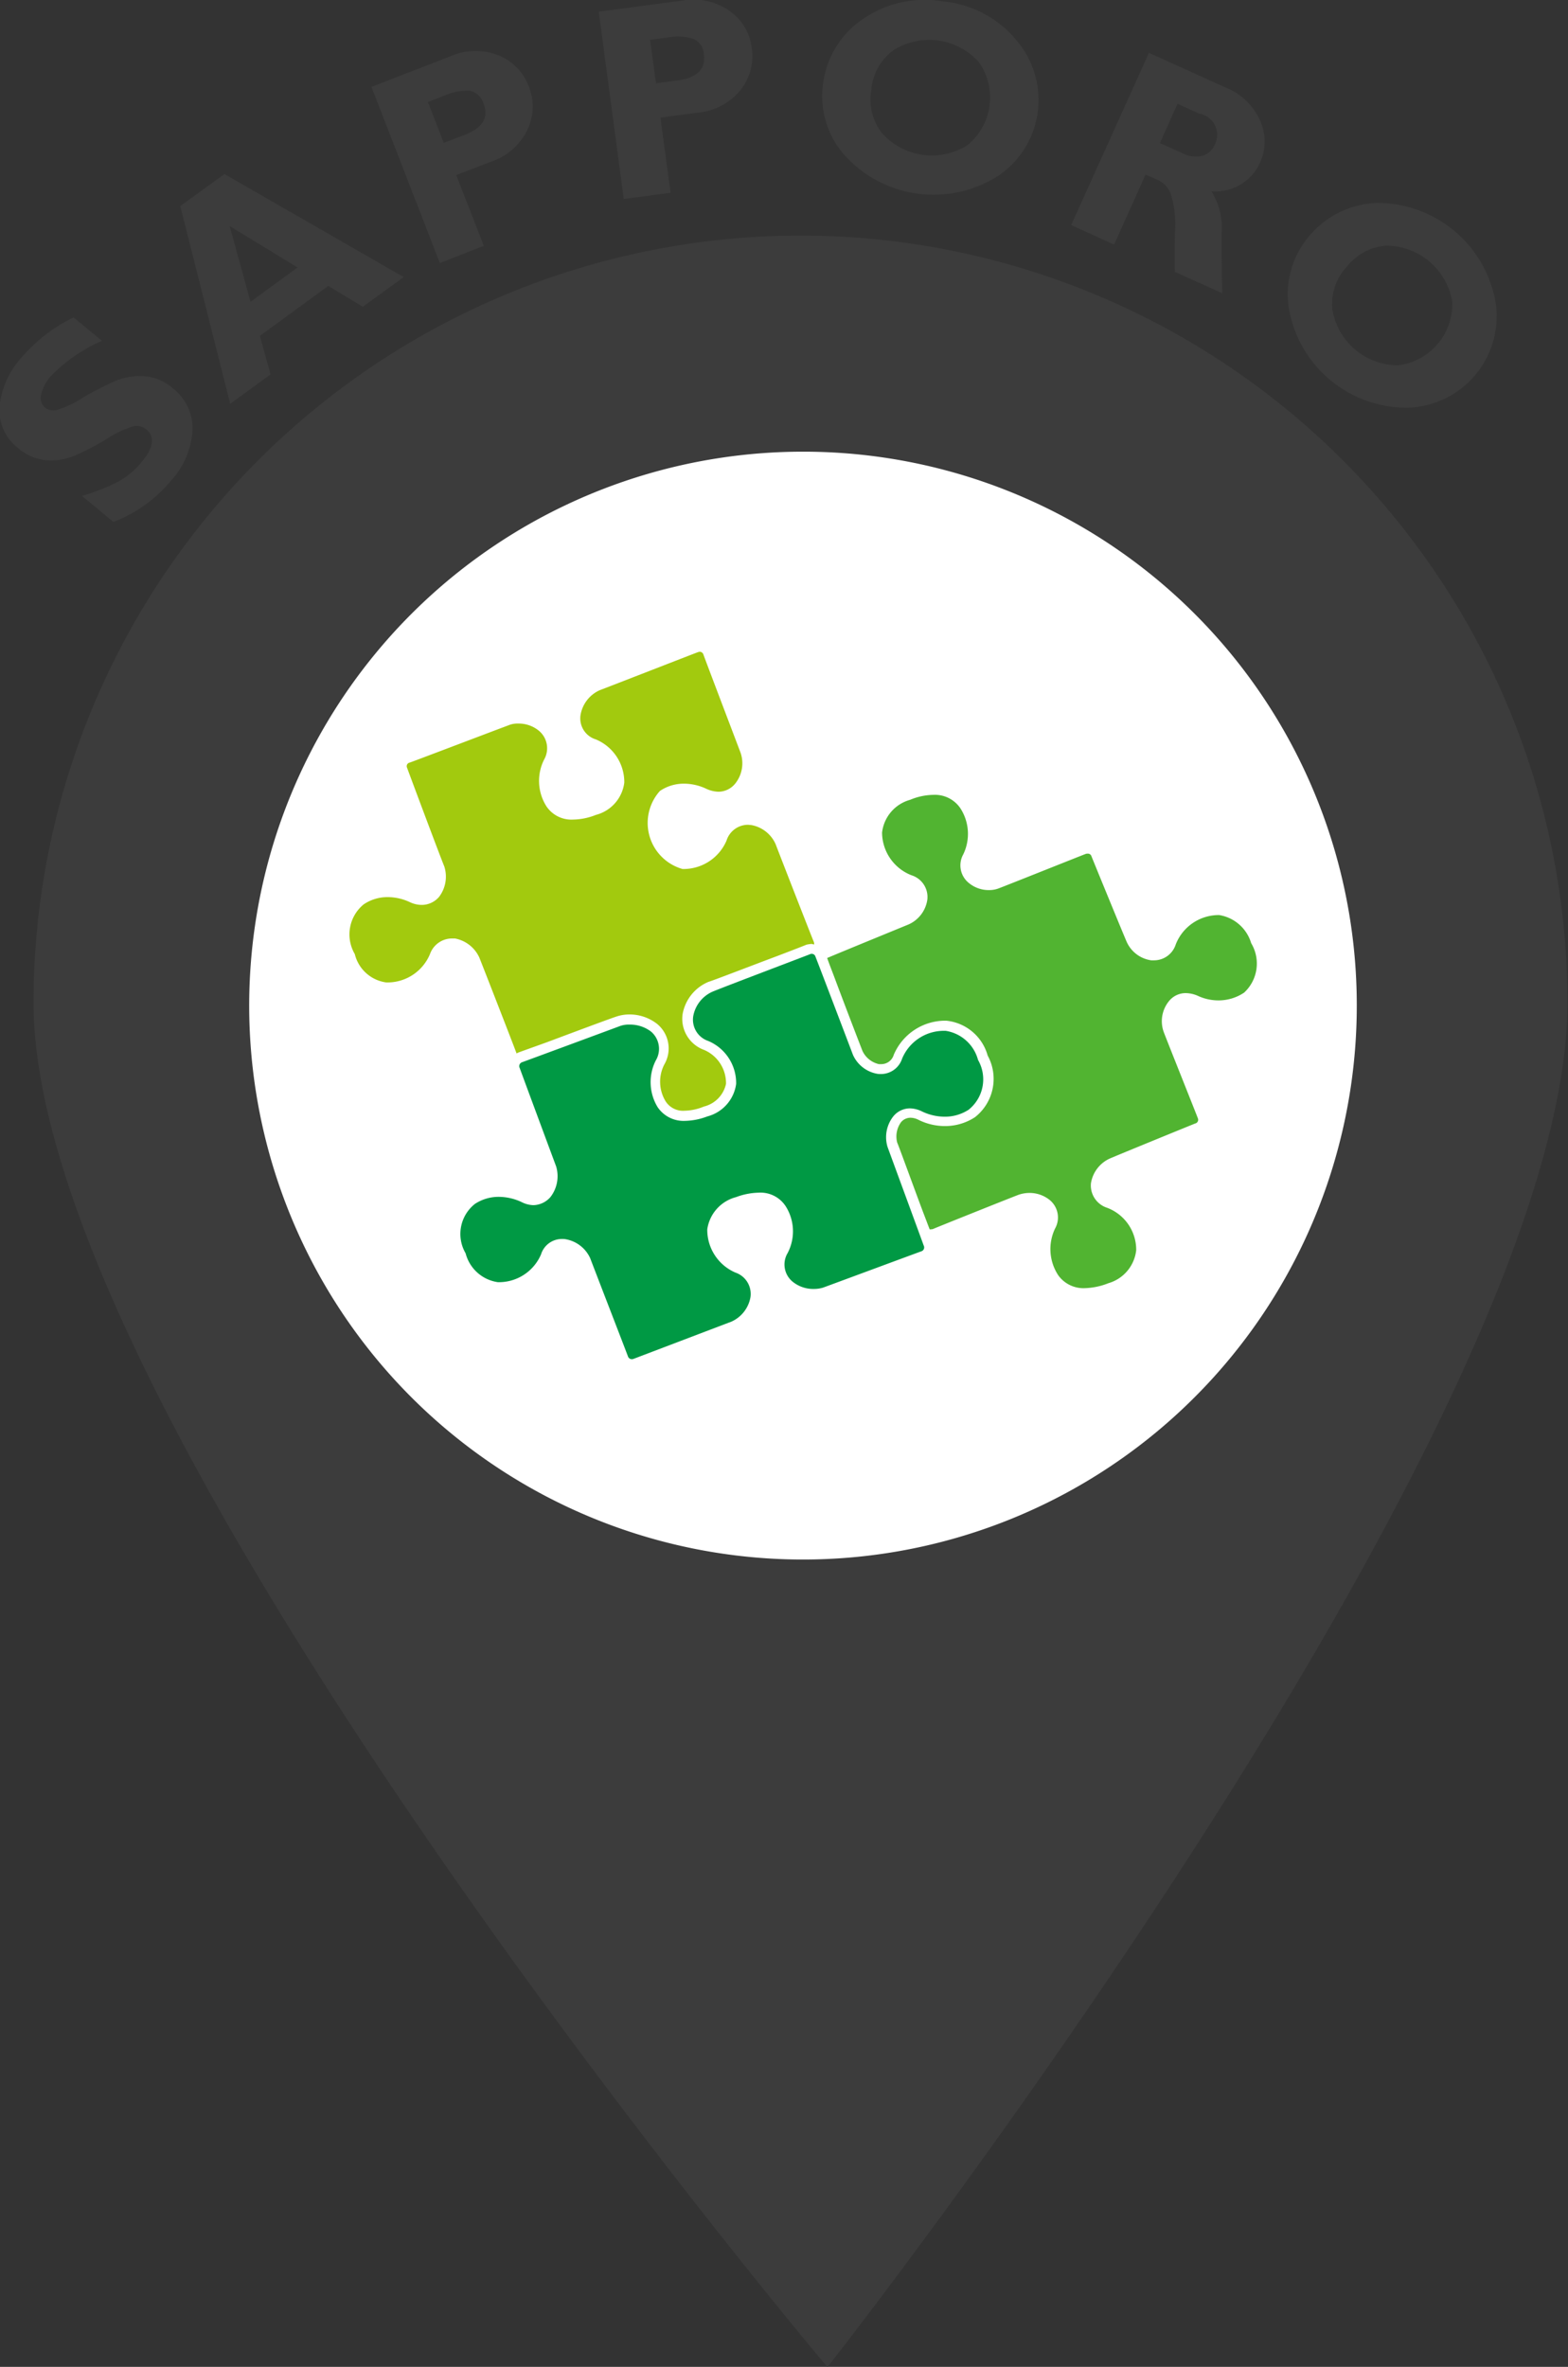
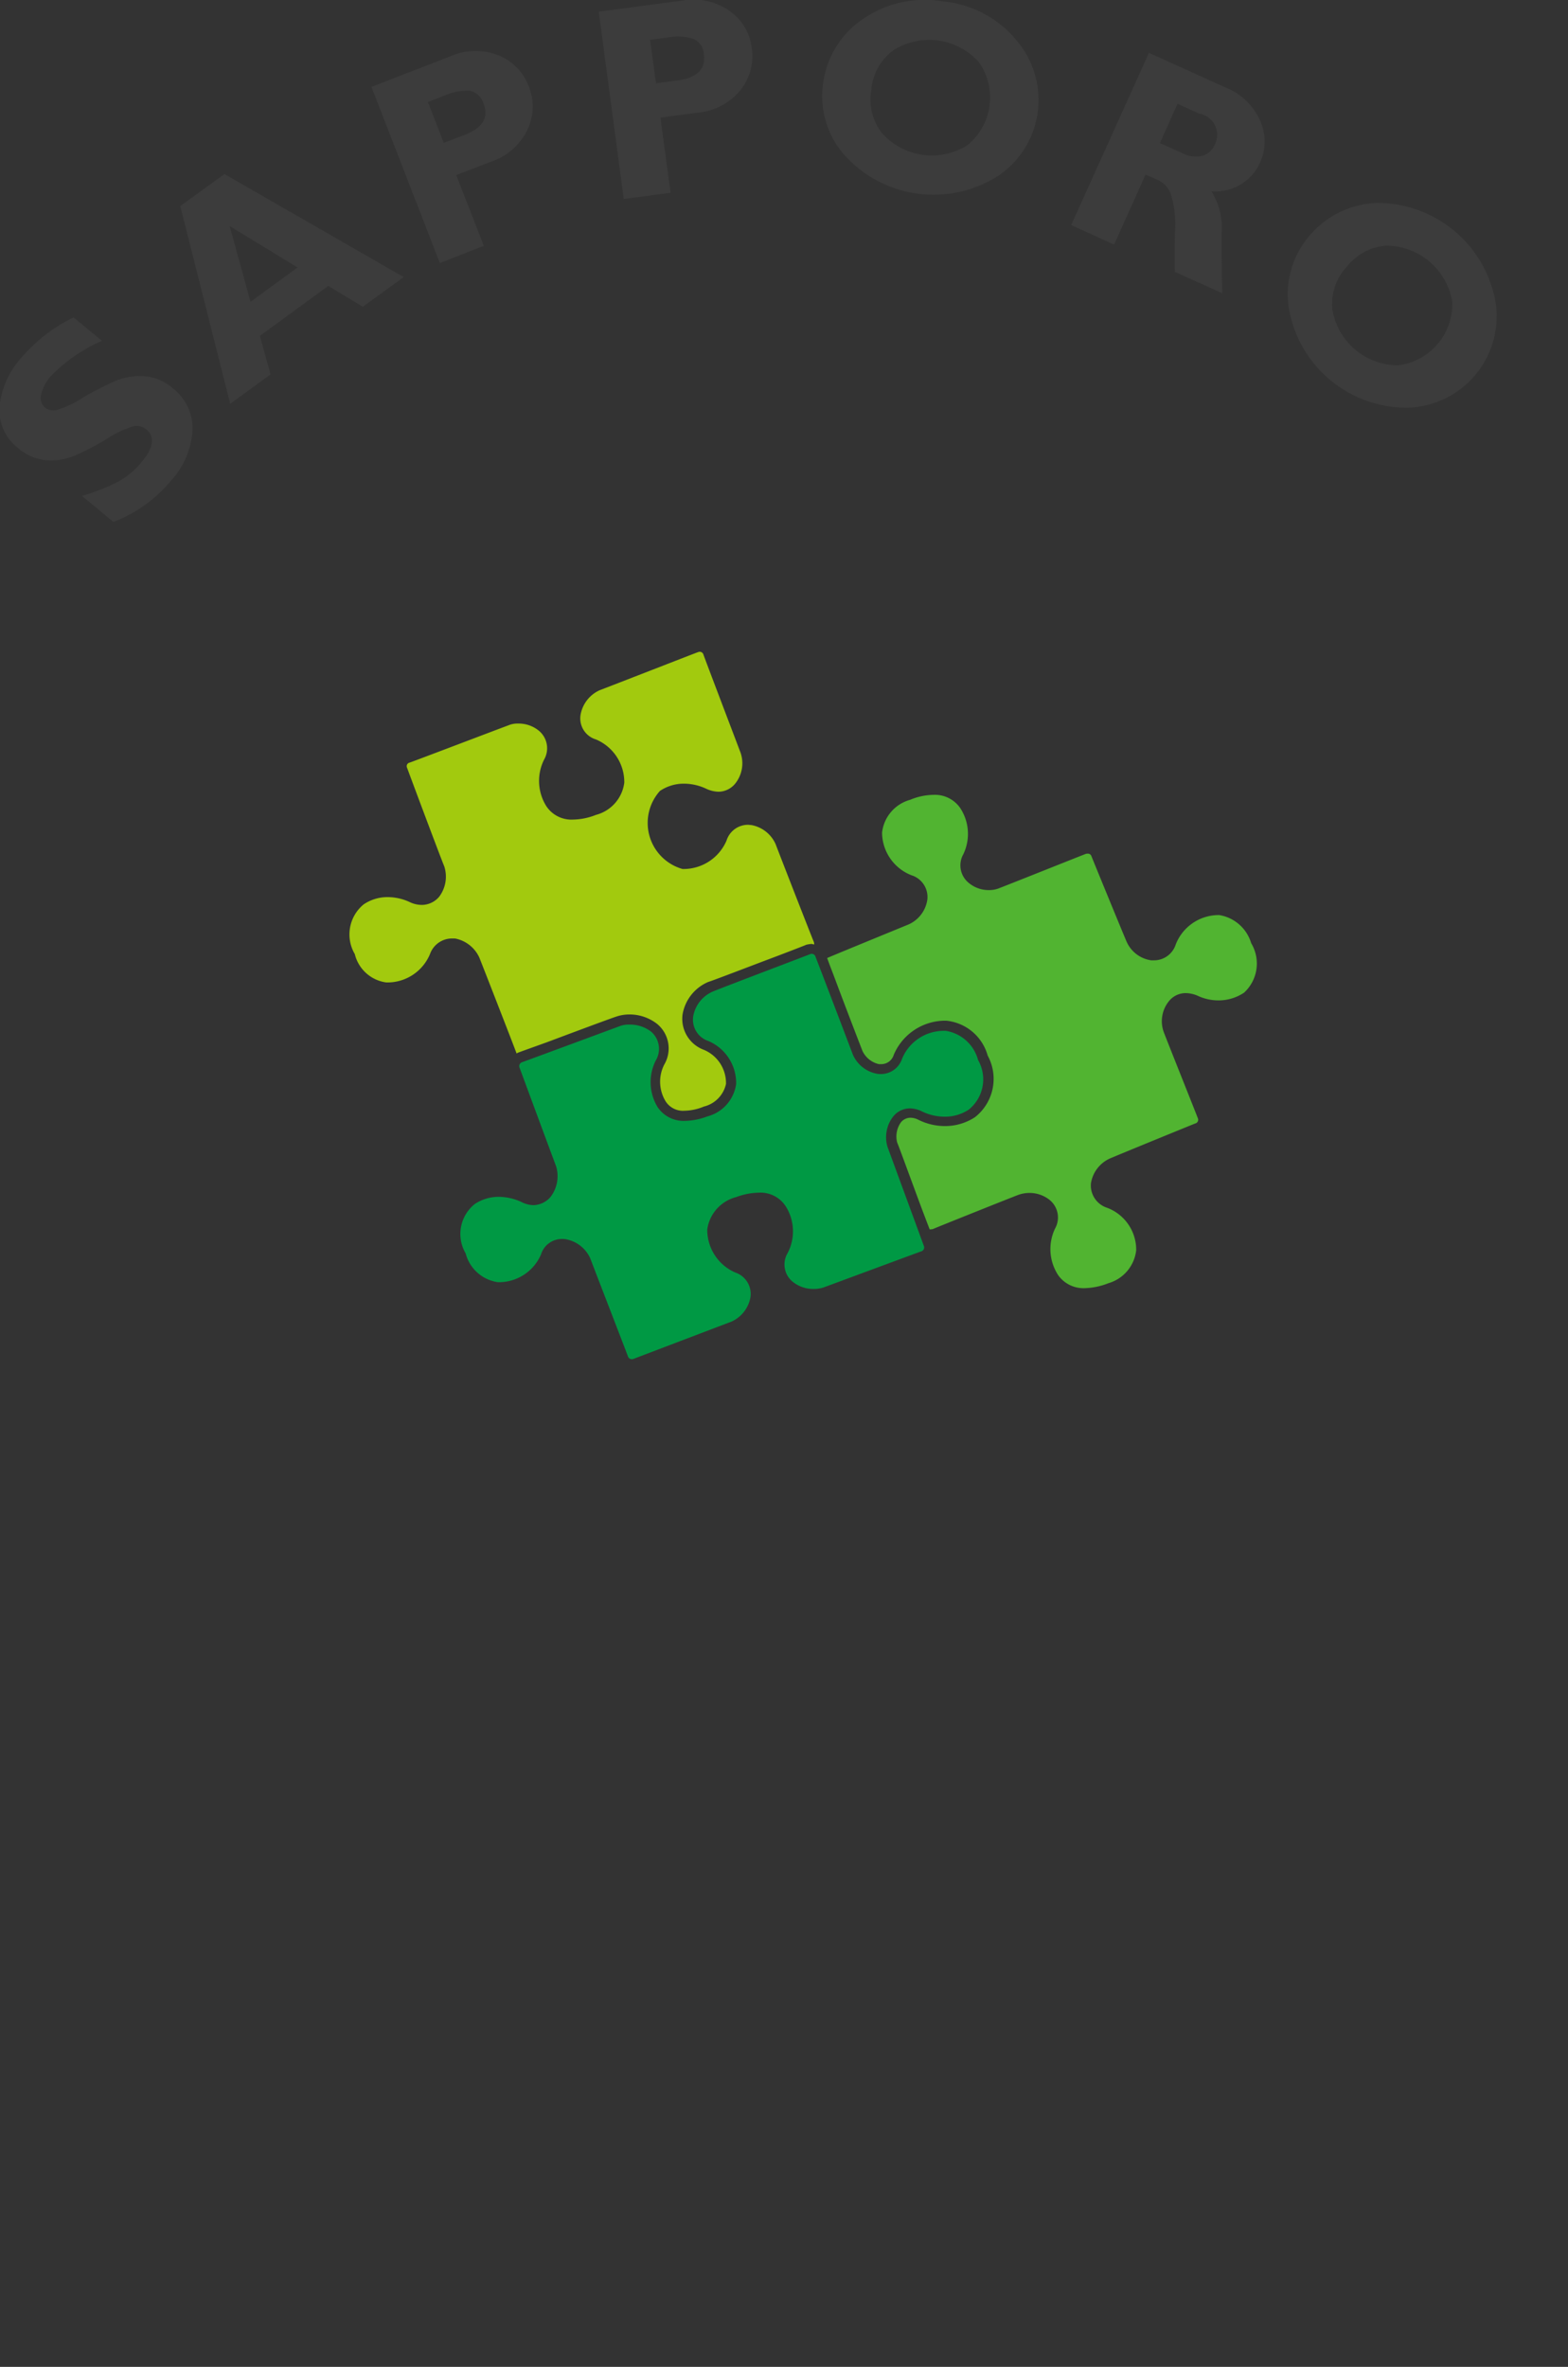
<svg xmlns="http://www.w3.org/2000/svg" id="sapporo_bk.svg" width="60.28" height="90.97" viewBox="0 0 60.28 90.97">
  <rect x="0" y="0" width="60.28" height="90.97" fill="#333333" stroke="none" />
  <defs>
    <style>
      .cls-1 {
        fill: #3c3c3c;
      }

      .cls-1, .cls-2, .cls-3, .cls-4, .cls-5 {
        fill-rule: evenodd;
      }

      .cls-2 {
        fill: #fff;
      }

      .cls-3 {
        fill: #a2ca0e;
      }

      .cls-4 {
        fill: #094;
      }

      .cls-5 {
        fill: #51b431;
      }
    </style>
  </defs>
-   <path id="シェイプ_5" data-name="シェイプ 5" class="cls-1" d="M4068.64,6274.66c0,16.28-28.45,52.44-28.45,52.44s-30.52-36.16-30.52-52.44a29.485,29.485,0,0,1,58.97,0" transform="translate(-4008.38 -6236.12)" />
  <path id="SAPPORO" class="cls-1" d="M4009.21,6249.86a3.273,3.273,0,0,0-.85,1.92,1.828,1.828,0,0,0,.69,1.54,1.916,1.916,0,0,0,1.13.49,2.413,2.413,0,0,0,1.08-.18,10.268,10.268,0,0,0,1.24-.65,3.723,3.723,0,0,1,1.03-.48,0.6,0.6,0,0,1,.47.12c0.34,0.28.29,0.7-.16,1.24a3.124,3.124,0,0,1-.93.78,7.951,7.951,0,0,1-1.38.54l1.21,1a5.337,5.337,0,0,0,2.21-1.58,3.154,3.154,0,0,0,.83-1.93,1.933,1.933,0,0,0-.75-1.62,1.836,1.836,0,0,0-1.13-.47,2.437,2.437,0,0,0-1.08.18,12.571,12.571,0,0,0-1.25.64,3.708,3.708,0,0,1-1.02.48,0.572,0.572,0,0,1-.44-0.09,0.508,0.508,0,0,1-.15-0.5,1.622,1.622,0,0,1,.37-0.71,6.176,6.176,0,0,1,1.97-1.36l-1.09-.9a6.148,6.148,0,0,0-2,1.54h0Zm6.1-5.82,1.92,7.6,1.55-1.13-0.41-1.48,2.63-1.92,1.33,0.8,1.57-1.14-6.89-3.96Zm2.7,3.68-0.8-2.91,2.61,1.59Zm7.28-1.49,1.69-.66-1.06-2.72,1.35-.52a2.378,2.378,0,0,0,1.39-1.23,2.091,2.091,0,0,0,.04-1.68,2.066,2.066,0,0,0-1.15-1.17,2.388,2.388,0,0,0-1.87.04l-3.02,1.17Zm0.14-6.42a2.157,2.157,0,0,1,1.02-.2,0.7,0.7,0,0,1,.52.5c0.21,0.53-.04.93-0.74,1.2l-0.79.3-0.61-1.57Zm6.93,3.96,1.8-.24-0.39-2.89,1.43-.19a2.389,2.389,0,0,0,1.65-.87,2.1,2.1,0,0,0,.43-1.62,2.019,2.019,0,0,0-.84-1.41,2.412,2.412,0,0,0-1.82-.41l-3.22.43Zm1.65-6.2a1.944,1.944,0,0,1,1.04.05,0.68,0.68,0,0,1,.39.61c0.07,0.55-.26.88-1.01,0.98l-0.83.11-0.23-1.67Zm7.53-.71a3.519,3.519,0,0,0-1.51,2.43,3.417,3.417,0,0,0,.78,2.75,4.607,4.607,0,0,0,5.94.84,3.492,3.492,0,0,0,1.52-2.42,3.53,3.53,0,0,0-.77-2.74,4.151,4.151,0,0,0-2.82-1.54A4.2,4.2,0,0,0,4041.54,6236.86Zm0.74,4.37a2.113,2.113,0,0,1-.4-1.68,2.084,2.084,0,0,1,.85-1.5,2.561,2.561,0,0,1,3.29.47,2.358,2.358,0,0,1-.45,3.18A2.565,2.565,0,0,1,4042.28,6241.23Zm7.28,3.54,1.65,0.75,1.21-2.69,0.48,0.21a0.971,0.971,0,0,1,.49.54,3.994,3.994,0,0,1,.16,1.49q-0.015,1.11,0,1.5l1.82,0.82c-0.02-.71-0.03-1.47-0.03-2.27a2.623,2.623,0,0,0-.39-1.65,1.87,1.87,0,0,0,1.87-1.1,1.949,1.949,0,0,0,0-1.62,2.419,2.419,0,0,0-1.31-1.26l-2.96-1.34Zm4.93-4.28a0.823,0.823,0,0,1,.6,1.17,0.744,0.744,0,0,1-.5.45,1.085,1.085,0,0,1-.75-0.1l-0.87-.39,0.68-1.51Zm6.81,3.43a3.553,3.553,0,0,0-2.57,1.25,3.455,3.455,0,0,0-.81,2.75,4.6,4.6,0,0,0,4.57,3.87,3.523,3.523,0,0,0,3.4-3.97A4.618,4.618,0,0,0,4061.3,6243.92Zm-1.7,4.09a2.1,2.1,0,0,1,.55-1.63,2.139,2.139,0,0,1,1.52-.82,2.588,2.588,0,0,1,2.54,2.15,2.37,2.37,0,0,1-2.08,2.45A2.563,2.563,0,0,1,4059.6,6248.01Z" transform="translate(-4008.38 -6236.12)" />
-   <path id="シェイプ_5_のコピー" data-name="シェイプ 5 のコピー" class="cls-2" d="M4060.54,6274.76a21.29,21.29,0,1,1-21.29-21.28,21.277,21.277,0,0,1,21.29,21.28" transform="translate(-4008.38 -6236.12)" />
  <path id="シェイプ_5_のコピー_2" data-name="シェイプ 5 のコピー 2" class="cls-3" d="M4035.28,6261.17a0.309,0.309,0,0,0-.08.02c-0.09.03-3.45,1.34-3.77,1.46a1.279,1.279,0,0,0-.73.94,0.844,0.844,0,0,0,.59.95,1.782,1.782,0,0,1,1.09,1.66,1.471,1.471,0,0,1-1.09,1.24,2.469,2.469,0,0,1-.88.18,1.155,1.155,0,0,1-1.03-.52,1.824,1.824,0,0,1-.08-1.79,0.875,0.875,0,0,0-.21-1.11,1.221,1.221,0,0,0-.79-0.27,0.89,0.89,0,0,0-.38.07c-0.33.12-3.69,1.4-3.79,1.43a0.14,0.14,0,0,0-.1.2c0.03,0.09,1.29,3.46,1.43,3.79a1.283,1.283,0,0,1-.2,1.17,0.88,0.88,0,0,1-.66.31,1.081,1.081,0,0,1-.45-0.1,2.015,2.015,0,0,0-.86-0.2,1.63,1.63,0,0,0-.93.28,1.492,1.492,0,0,0-.34,1.91,1.442,1.442,0,0,0,1.21,1.09h0.03a1.77,1.77,0,0,0,1.65-1.09,0.9,0.9,0,0,1,.83-0.6h0.13a1.29,1.29,0,0,1,.94.74c0.12,0.3,1.24,3.17,1.43,3.68a0.077,0.077,0,0,0,.03-0.02c0.04-.02.52-0.19,1.13-0.41,1.04-.39,2.46-0.92,2.68-0.99a1.572,1.572,0,0,1,.49-0.08,1.72,1.72,0,0,1,1.08.37,1.222,1.222,0,0,1,.27,1.55,1.445,1.445,0,0,0,.05,1.42,0.792,0.792,0,0,0,.73.36,2.019,2.019,0,0,0,.74-0.16,1.148,1.148,0,0,0,.85-0.87,1.386,1.386,0,0,0-.85-1.31,1.271,1.271,0,0,1-.82-1.36,1.659,1.659,0,0,1,.99-1.25c0.2-.06,1.57-0.59,2.61-0.98,0.63-.24,1.12-0.43,1.16-0.45a1.2,1.2,0,0,1,.2-0.03c0.03,0,.07.02,0.1,0.02a0.344,0.344,0,0,0-.01-0.09c-0.04-.08-1.35-3.44-1.47-3.76a1.268,1.268,0,0,0-.94-0.74c-0.04,0-.09-0.01-0.13-0.01a0.867,0.867,0,0,0-.82.61,1.8,1.8,0,0,1-1.66,1.09h-0.03a1.84,1.84,0,0,1-.87-3,1.63,1.63,0,0,1,.93-0.28,2.015,2.015,0,0,1,.86.2,1.184,1.184,0,0,0,.46.11,0.838,0.838,0,0,0,.65-0.32,1.247,1.247,0,0,0,.2-1.18c-0.12-.32-1.4-3.68-1.43-3.78a0.15,0.15,0,0,0-.14-0.1" transform="translate(-4008.38 -6236.12)" />
  <path id="シェイプ_5_のコピー_3" data-name="シェイプ 5 のコピー 3" class="cls-4" d="M4039.59,6272.78a0.127,0.127,0,0,0-.06.01c-0.09.04-3.45,1.31-3.77,1.45a1.279,1.279,0,0,0-.73.94,0.863,0.863,0,0,0,.58.95,1.756,1.756,0,0,1,1.07,1.65,1.5,1.5,0,0,1-1.11,1.25,2.524,2.524,0,0,1-.86.17,1.2,1.2,0,0,1-1.05-.53,1.848,1.848,0,0,1-.07-1.79,0.87,0.87,0,0,0-.18-1.11,1.324,1.324,0,0,0-.82-0.27,1.012,1.012,0,0,0-.36.05c-0.32.12-3.7,1.37-3.79,1.4a0.159,0.159,0,0,0-.08.22c0.03,0.09,1.28,3.46,1.4,3.78a1.312,1.312,0,0,1-.22,1.18,0.9,0.9,0,0,1-.65.31,1.051,1.051,0,0,1-.46-0.12,2.1,2.1,0,0,0-.87-0.2,1.665,1.665,0,0,0-.92.27,1.472,1.472,0,0,0-.36,1.9,1.5,1.5,0,0,0,1.24,1.11,1.76,1.76,0,0,0,1.66-1.07,0.839,0.839,0,0,1,.82-0.59,0.57,0.57,0,0,1,.13.01,1.279,1.279,0,0,1,.94.73c0.12,0.32,1.42,3.68,1.45,3.77a0.157,0.157,0,0,0,.14.11,0.2,0.2,0,0,0,.07-0.01c0.08-.03,3.44-1.31,3.76-1.43a1.268,1.268,0,0,0,.74-0.94,0.867,0.867,0,0,0-.58-0.95,1.789,1.789,0,0,1-1.08-1.66,1.5,1.5,0,0,1,1.11-1.24,2.617,2.617,0,0,1,.86-0.17,1.154,1.154,0,0,1,1.05.53,1.8,1.8,0,0,1,.07,1.79,0.855,0.855,0,0,0,.19,1.1,1.255,1.255,0,0,0,.82.28,1.23,1.23,0,0,0,.35-0.05c0.33-.12,3.7-1.37,3.79-1.4a0.156,0.156,0,0,0,.08-0.22c-0.03-.09-1.27-3.46-1.39-3.79a1.292,1.292,0,0,1,.22-1.17,0.825,0.825,0,0,1,.64-0.31,1.091,1.091,0,0,1,.47.12,2.025,2.025,0,0,0,.87.2,1.665,1.665,0,0,0,.92-0.27,1.494,1.494,0,0,0,.36-1.91,1.533,1.533,0,0,0-1.24-1.12h-0.03a1.734,1.734,0,0,0-1.65,1.07,0.856,0.856,0,0,1-.82.59,0.708,0.708,0,0,1-.14-0.01,1.262,1.262,0,0,1-.93-0.73c-0.12-.32-1.4-3.68-1.44-3.77a0.147,0.147,0,0,0-.14-0.11" transform="translate(-4008.38 -6236.12)" />
  <path id="シェイプ_5_のコピー_4" data-name="シェイプ 5 のコピー 4" class="cls-5" d="M4044.27,6266.67a2.387,2.387,0,0,0-.9.19,1.481,1.481,0,0,0-1.08,1.26,1.773,1.773,0,0,0,1.13,1.64,0.875,0.875,0,0,1,.61.94,1.236,1.236,0,0,1-.72.95c-0.29.12-2.54,1.04-3.13,1.29,0.07,0.21.2,0.53,0.34,0.91,0.39,1.04.94,2.47,1.02,2.67a0.925,0.925,0,0,0,.63.5h0.09a0.5,0.5,0,0,0,.48-0.36,2.148,2.148,0,0,1,2.02-1.31,1.841,1.841,0,0,1,1.59,1.34,1.87,1.87,0,0,1-.49,2.37,2.1,2.1,0,0,1-1.15.34,2.281,2.281,0,0,1-1.02-.24,0.681,0.681,0,0,0-.31-0.08,0.472,0.472,0,0,0-.36.17,0.935,0.935,0,0,0-.15.78c0.09,0.21.6,1.62,0.99,2.66,0.1,0.26.19,0.5,0.26,0.68a0.625,0.625,0,0,0,.12-0.01c0.08-.04,2.98-1.2,3.3-1.32a1.3,1.3,0,0,1,.41-0.07,1.234,1.234,0,0,1,.77.26,0.869,0.869,0,0,1,.22,1.11,1.833,1.833,0,0,0,.12,1.79,1.191,1.191,0,0,0,1.02.5,2.649,2.649,0,0,0,.91-0.19,1.492,1.492,0,0,0,1.07-1.27,1.726,1.726,0,0,0-1.12-1.63,0.9,0.9,0,0,1-.62-0.94,1.262,1.262,0,0,1,.72-0.95c0.32-.14,3.21-1.32,3.29-1.35a0.145,0.145,0,0,0,.1-0.2c-0.03-.09-1.19-2.99-1.31-3.31a1.221,1.221,0,0,1,.19-1.18,0.824,0.824,0,0,1,.65-0.32,1.2,1.2,0,0,1,.46.1,1.881,1.881,0,0,0,.8.18,1.762,1.762,0,0,0,.99-0.3,1.521,1.521,0,0,0,.27-1.9,1.536,1.536,0,0,0-1.23-1.08h-0.03a1.773,1.773,0,0,0-1.64,1.13,0.877,0.877,0,0,1-.84.61h-0.1a1.22,1.22,0,0,1-.95-0.72c-0.14-.32-1.32-3.2-1.35-3.28a0.142,0.142,0,0,0-.15-0.1,0.2,0.2,0,0,0-.07.01c-0.09.03-2.99,1.19-3.31,1.31a1.019,1.019,0,0,1-.4.08,1.194,1.194,0,0,1-.78-0.27,0.867,0.867,0,0,1-.22-1.1,1.808,1.808,0,0,0-.12-1.79,1.179,1.179,0,0,0-1.02-.5" transform="translate(-4008.38 -6236.12)" />
</svg>